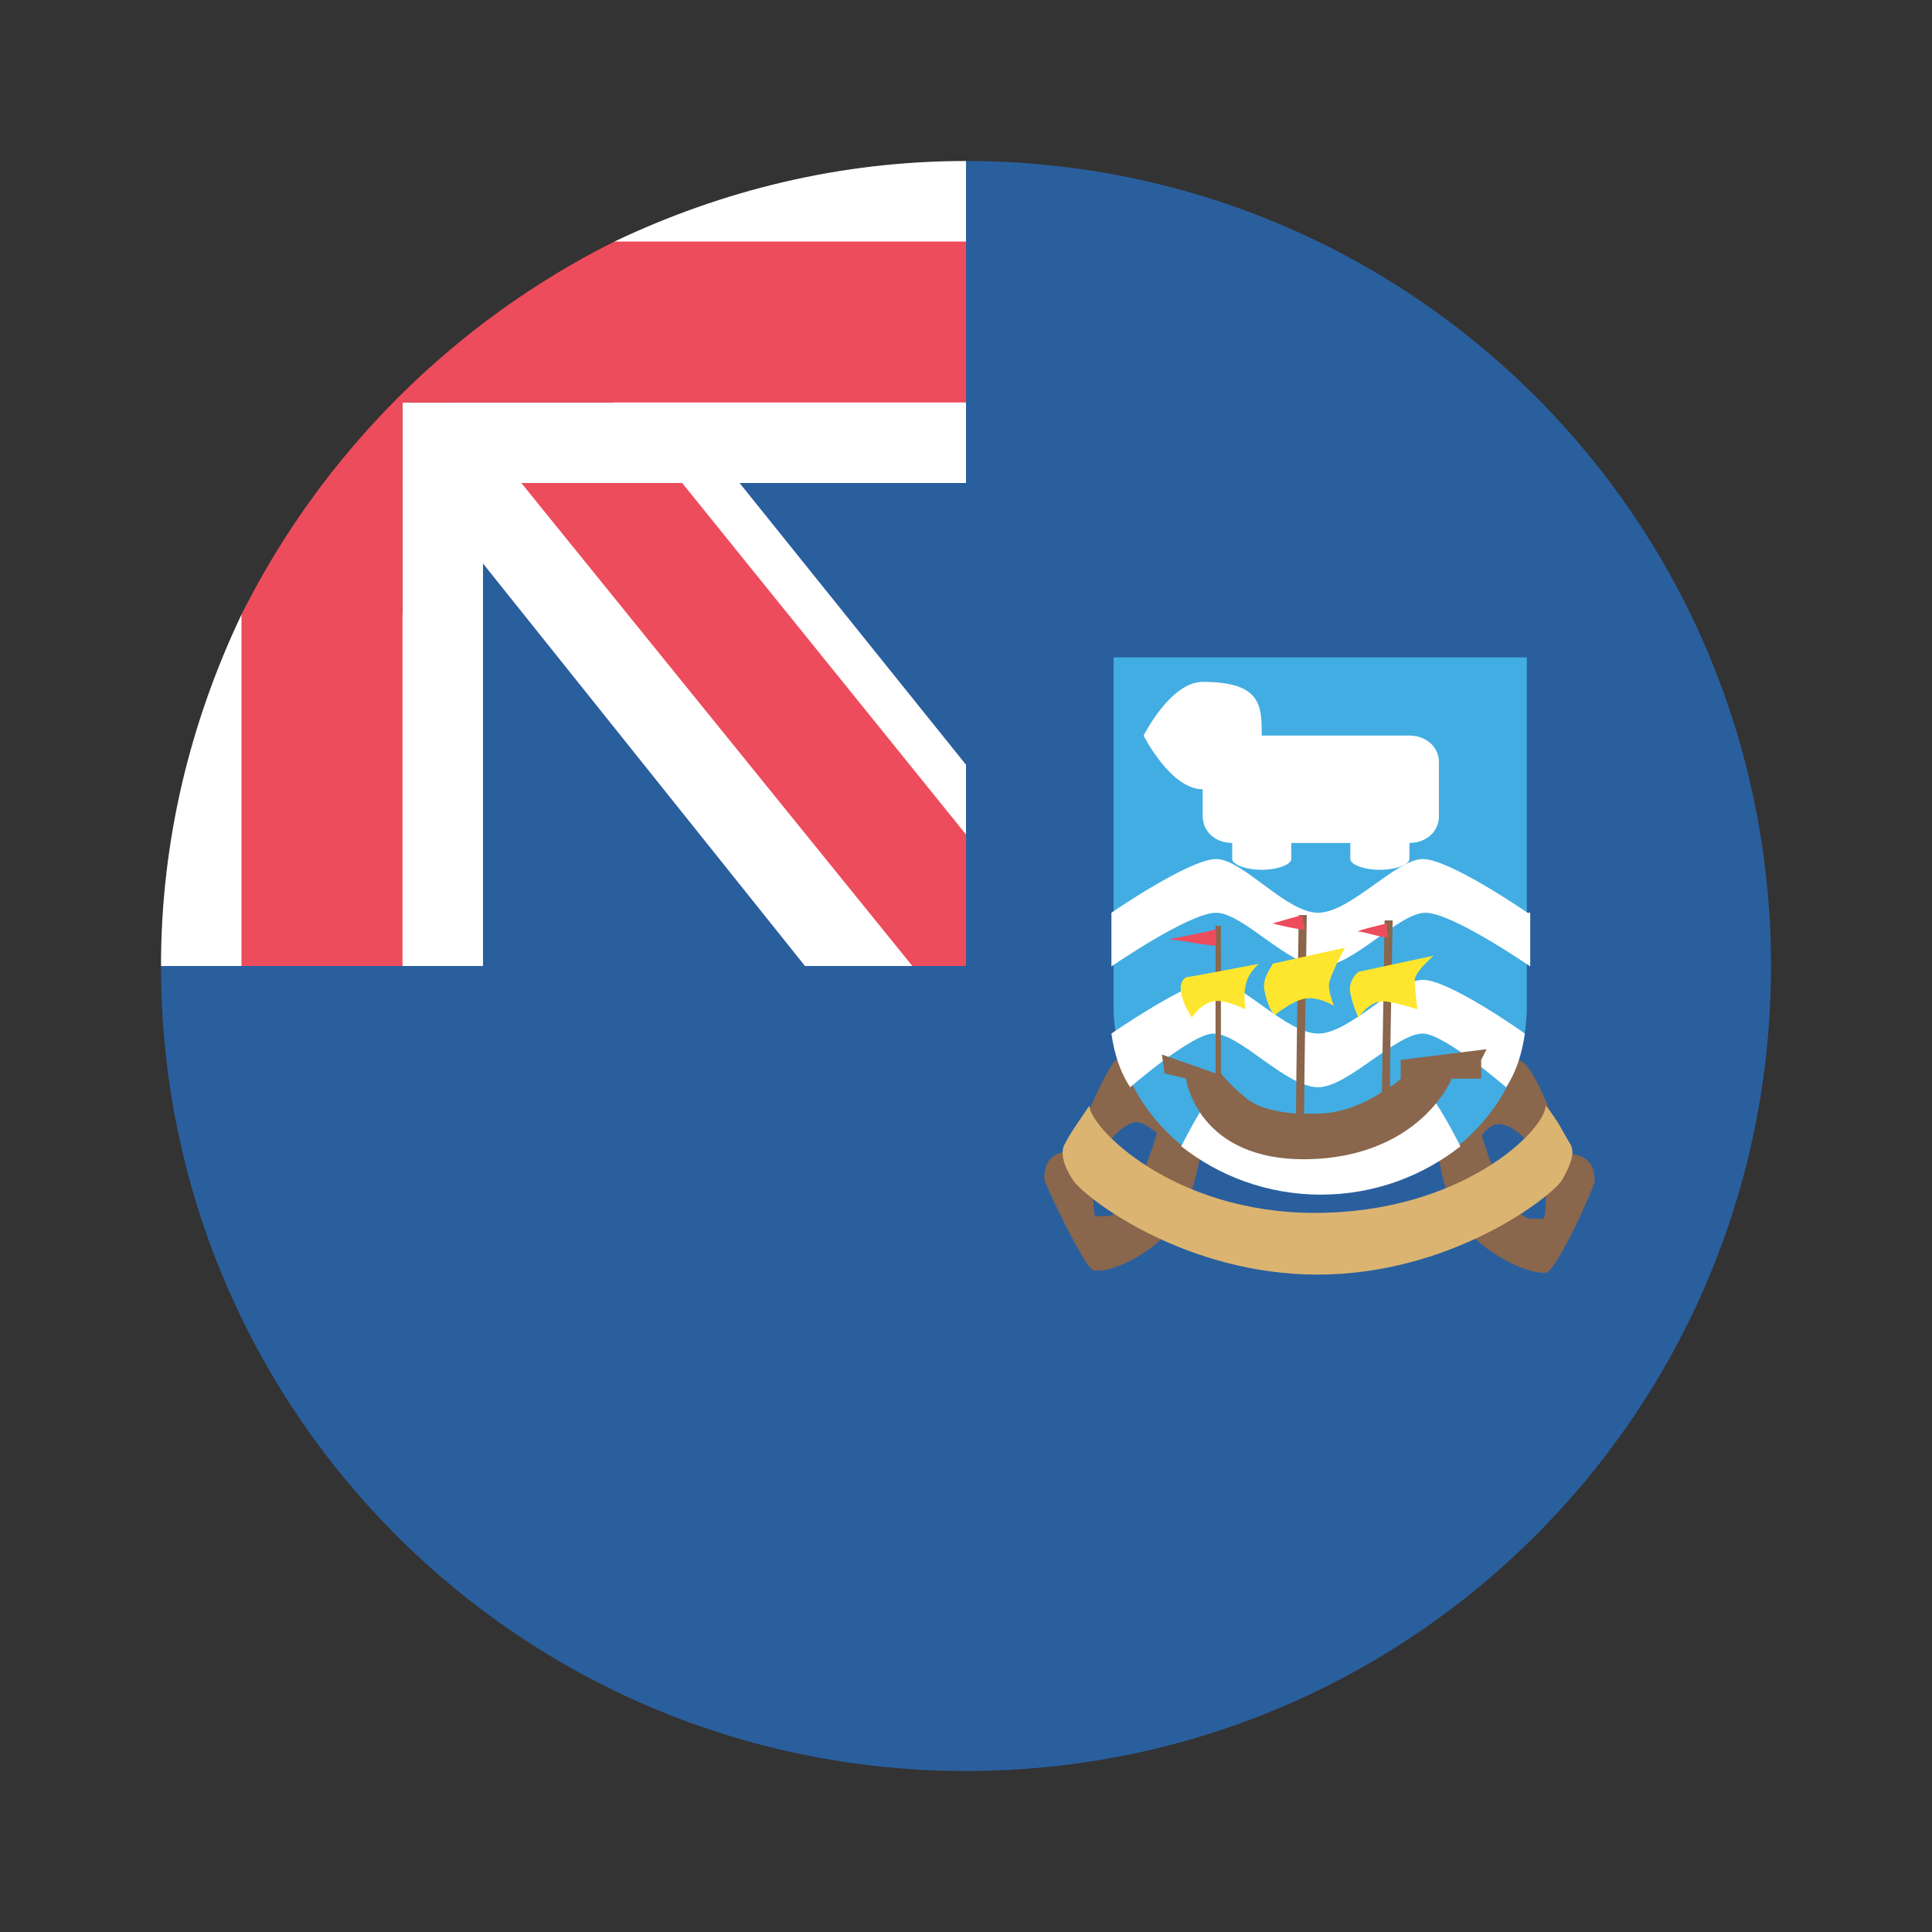
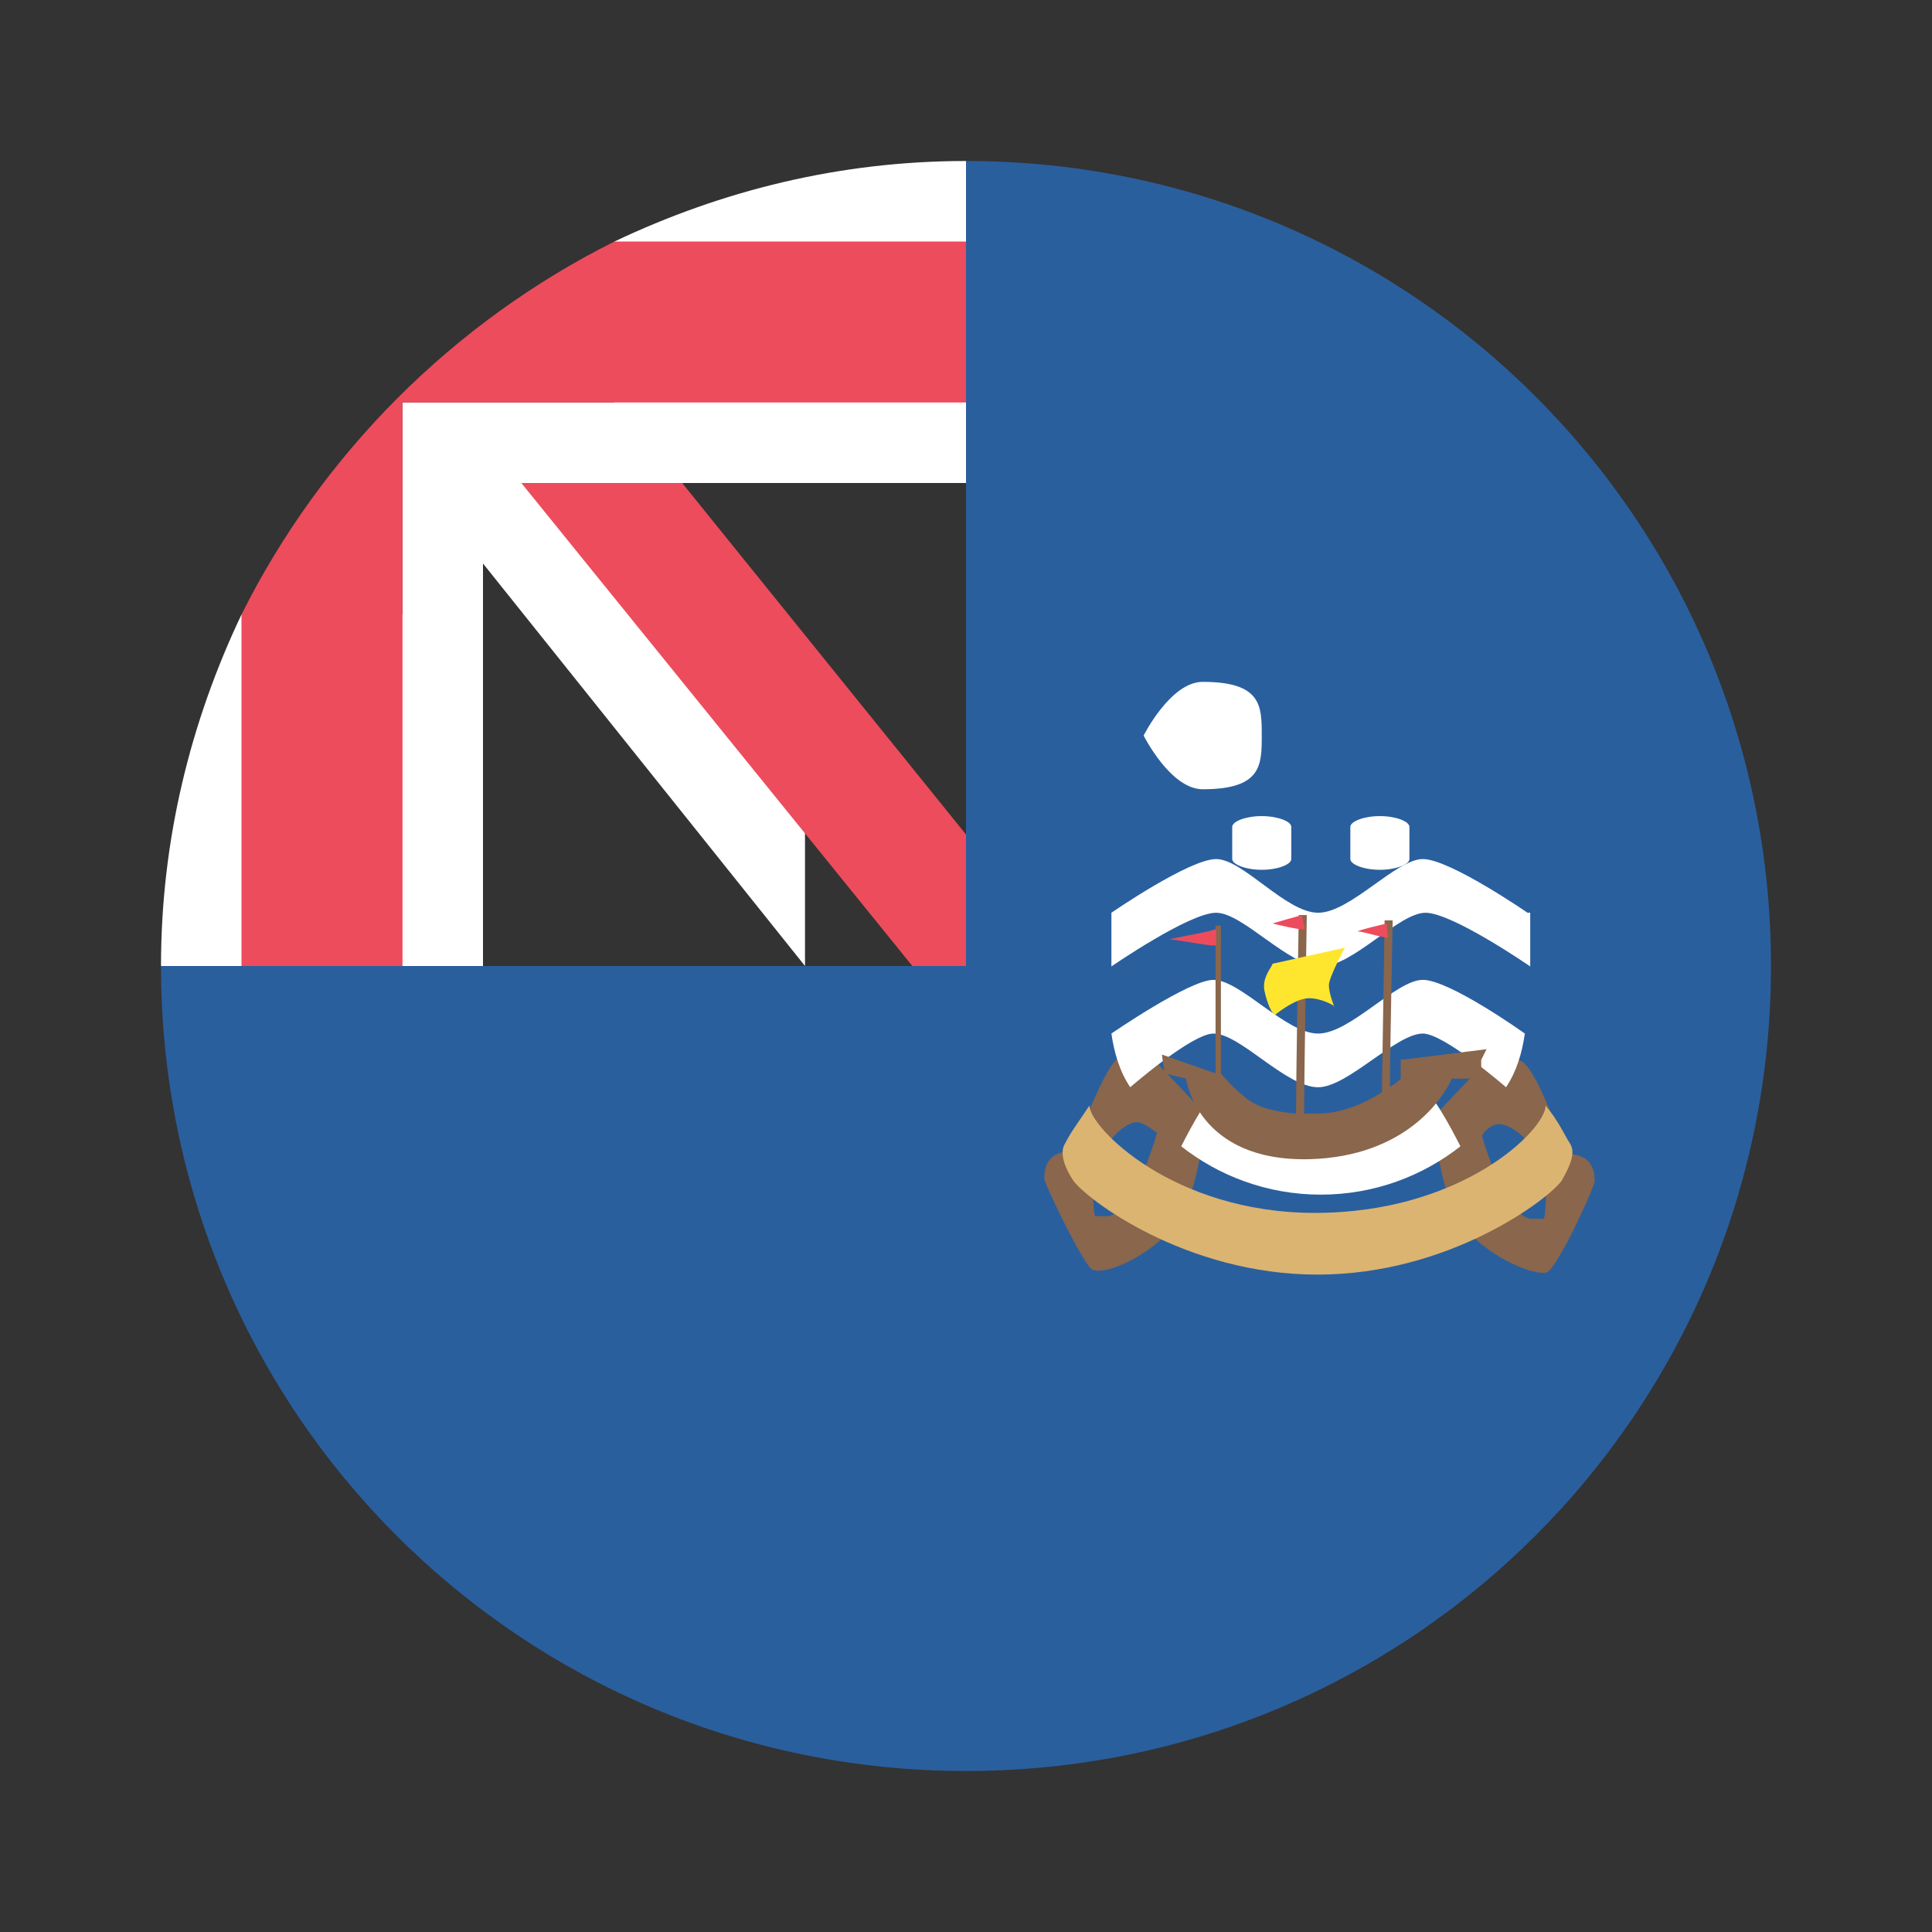
<svg xmlns="http://www.w3.org/2000/svg" width="48" height="48" viewBox="0 0 48 48" aria-hidden="true" role="img" class="iconify iconify--emojione" preserveAspectRatio="xMidYMid" version="1.1" id="svg676">
  <rect x="0" y="0" width="48" height="48" fill="#333333" stroke="none" />
  <defs id="defs680" />
-   <path fill="#2a5f9e" d="m 10.267,10.2 h 14.2 v 14.267 h -14.2 z" id="path618" style="stroke-width:1" />
-   <path fill="#ffffff" d="M 15.267,8.133 V 12 H 10.4 L 20,24 h 4 v -5 z" id="path620" style="stroke-width:1" />
+   <path fill="#ffffff" d="M 15.267,8.133 V 12 H 10.4 L 20,24 v -5 z" id="path620" style="stroke-width:1" />
  <path d="M 24,4 V 24 H 4 C 4,35.067 12.933,44 24,44 35.067,44 44,35.067 44,24 44,12.933 35.067,4 24,4" fill="#2a5f9e" id="path622" style="stroke-width:1" />
  <path d="M 10,15.267 H 6 C 4.733,17.933 4,20.867 4,24 h 8 V 11.933 h -2 v 3.333" fill="#ffffff" id="path624" style="stroke-width:1" />
  <path fill="#ed4c5c" d="M 24,20.733 15.333,10 h -4 L 22.667,24 H 24 Z" id="path626" style="stroke-width:1" />
  <path d="m 15.267,6 v 4 H 10 v 2 H 24 V 4 c -3.133,0 -6.067,0.733 -8.733,2 z" fill="#ffffff" id="path628" style="stroke-width:1" />
  <path d="M 24,6 H 15.267 C 11.267,8 8,11.267 6,15.267 V 24 h 4 V 10 h 14 z" fill="#ed4c5c" id="path630" style="stroke-width:1" />
  <g fill="#89664c" id="g636" transform="matrix(0.667,0,0,0.667,2.867,2.667)" style="stroke-width:1.5">
    <path d="m 38.8,35.6 c 0,-0.1 -0.9,-0.3 -1.4,-0.2 -0.4,0.1 -1.2,2.2 -1.3,2.3 l 0.8,1 c 0,0 0.5,-0.8 1.1,-0.9 0.3,0 0.5,0.2 0.8,0.4 0,0 -0.8,2.9 -1.8,3.1 h -0.5 c -0.1,-0.1 -0.1,-1.6 -0.1,-1.6 0,0 -0.2,-0.9 -1,-0.8 -0.8,0.1 -0.8,0.8 -0.8,1 0,0.2 1.5,3.3 1.8,3.4 0.5,0.2 2.1,-0.5 3,-1.6 1,-1.1 1.2,-4.1 1.2,-4.2 0.1,0.1 -1.8,-1.9 -1.8,-1.9" id="path632" style="stroke-width:1.5" />
    <path d="m 55.1,40 c 0,-0.2 0,-0.9 -0.8,-1 -0.8,-0.1 -1,0.8 -1,0.8 0,0 0,1.5 -0.1,1.6 h -0.5 c -1,-0.2 -1.8,-3.1 -1.8,-3.1 0.2,-0.3 0.5,-0.5 0.8,-0.4 0.5,0.1 1.1,0.8 1.1,0.9 0,0 0.8,-0.9 0.8,-1 0,0 -0.8,-2.2 -1.3,-2.3 -0.3,-0.2 -1.3,0 -1.3,0.1 l -1.9,2 c 0,0.1 0.2,3.1 1.2,4.2 1,1.1 2.5,1.7 3,1.6 0.4,-0.1 1.8,-3.2 1.8,-3.4" id="path634" style="stroke-width:1.5" />
  </g>
  <path d="m 27.067,27.467 c -0.267,0.4 -0.467,0.667 -0.6,0.933 -0.133,0.2 -0.067,0.533 0.2,0.933 C 27,29.8 29.467,31.667 32.733,31.667 36,31.667 38.467,29.8 38.8,29.333 39.067,28.867 39.133,28.6 39,28.4 c -0.133,-0.2 -0.267,-0.533 -0.6,-0.933 0,0.6 -2.067,2.667 -5.733,2.667 -3.533,0 -5.6,-2.133 -5.6,-2.667" fill="#dbb471" id="path638" style="stroke-width:1" />
-   <path d="M 27.667,16.333 V 25 C 27.667,27.6 30,29.667 32.8,29.667 35.6,29.667 37.933,27.6 37.933,25 V 16.333 H 27.667" fill="#42ade2" id="path640" style="stroke-width:1" />
  <g fill="#ffffff" id="g656" transform="matrix(0.667,0,0,0.667,2.867,2.667)" style="stroke-width:1.5">
    <path d="m 52.6,30 c 0,0 -2.9,-2 -3.9,-2 -1,0 -2.7,2 -3.9,2 -1.2,0 -2.8,-2 -3.8,-2 -1,0 -3.9,2 -3.9,2 v 2 c 0,0 2.9,-2 3.9,-2 1,0 2.7,2 3.9,2 1.2,0 2.9,-2 3.9,-2 1,0 3.9,2 3.9,2 v -2 z" id="path642" style="stroke-width:1.5" />
    <path d="m 52.5,34.5 c 0,0 -2.8,-2 -3.8,-2 -1,0 -2.7,2 -3.9,2 -1.2,0 -2.9,-2 -3.9,-2 -0.9,0 -3.8,2 -3.8,2 0.1,0.7 0.3,1.4 0.7,2 0,0 2.3,-2 3.1,-2 1,0 2.7,2 3.9,2 1.1,0 2.9,-2 3.9,-2 0.8,0 3.1,2 3.1,2 0.4,-0.6 0.6,-1.3 0.7,-2" id="path644" style="stroke-width:1.5" />
    <path d="m 50.1,38.7 c 0,0 -1,-2 -1.3,-2 -1,0 -2.7,2 -3.9,2 -1.1,0 -2.9,-2 -3.9,-2 -0.3,0 -1.3,2 -1.3,2 1.4,1.1 3.2,1.8 5.2,1.8 2,0 3.8,-0.7 5.2,-1.8" id="path646" style="stroke-width:1.5" />
    <path d="m 42.7,23.4 c 0,1.1 0,2 -2.2,2 -1.2,0 -2.2,-2 -2.2,-2 0,0 1,-2 2.2,-2 2.2,0 2.2,0.9 2.2,2" id="path648" style="stroke-width:1.5" />
-     <path d="m 49.3,26.4 c 0,0.6 -0.5,1 -1.1,1 h -6.6 c -0.6,0 -1.1,-0.4 -1.1,-1 v -2 c 0,-0.6 0.5,-1 1.1,-1 h 6.6 c 0.6,0 1.1,0.4 1.1,1 v 2" id="path650" style="stroke-width:1.5" />
    <path d="m 41.6,28 c 0,0.2 0.5,0.4 1.1,0.4 0.6,0 1.1,-0.2 1.1,-0.4 v -1.2 c 0,-0.2 -0.5,-0.4 -1.1,-0.4 -0.6,0 -1.1,0.2 -1.1,0.4 V 28" id="path652" style="stroke-width:1.5" />
    <path d="m 46,28 c 0,0.2 0.5,0.4 1.1,0.4 0.6,0 1.1,-0.2 1.1,-0.4 v -1.2 c 0,-0.2 -0.5,-0.4 -1.1,-0.4 -0.6,0 -1.1,0.2 -1.1,0.4 V 28" id="path654" style="stroke-width:1.5" />
  </g>
  <path d="M 36.8,26.6 V 26.333 L 36.933,26.067 34.8,26.333 V 26.8 c -0.067,0.067 -0.133,0.133 -0.267,0.2 0,-0.8 0.067,-4.067 0.067,-4.133 h -0.2 l -0.067,4.267 c -0.4,0.267 -1,0.533 -1.6,0.533 H 32.4 c 0,-0.8 0.067,-4.933 0.067,-4.933 h -0.2 c 0,0 -0.067,4.067 -0.067,4.933 C 31.4,27.6 31.067,27.4 30.867,27.2 30.6,27 30.333,26.667 30.333,26.667 V 23 H 30.2 v 3.667 L 28.867,26.2 28.933,26.667 29.467,26.8 c 0,0 0.267,2.067 3.067,2 2.4,-0.067 3.333,-1.533 3.533,-2 H 36.8 v -0.2" fill="#89664c" id="path658" style="stroke-width:1" />
  <g fill="#ed4c5c" id="g666" transform="matrix(0.667,0,0,0.667,2.867,2.667)" style="stroke-width:1.5">
    <path d="m 41,30.6 c -0.1,0.1 -2,0.4 -1.7,0.4 0.3,0 1.7,0.3 1.7,0.2 v -0.6" id="path660" style="stroke-width:1.5" />
    <path d="m 44.2,30.1 c -0.1,0 -1.1,0.3 -1.1,0.3 0,0 1.2,0.3 1.2,0.2 0,-0.1 -0.1,-0.4 -0.1,-0.5" id="path662" style="stroke-width:1.5" />
    <path d="m 47.4,30.4 c -0.1,0 -1.3,0.3 -1.1,0.3 0.2,0 1.1,0.3 1.1,0.2 0,-0.1 -0.1,-0.5 0,-0.5" id="path664" style="stroke-width:1.5" />
  </g>
  <g fill="#ffe62e" id="g674" transform="matrix(0.667,0,0,0.667,2.867,2.667)" style="stroke-width:1.5">
-     <path d="m 46.3,32.2 c 0,0 -0.4,0.3 -0.3,0.8 0.1,0.5 0.3,0.9 0.3,0.9 0,0 0.4,-0.6 0.9,-0.6 0.4,0 1.3,0.3 1.3,0.3 0,0 -0.1,-0.7 -0.1,-1.1 0,-0.3 0.7,-0.9 0.7,-0.9 l -2.8,0.6" id="path668" style="stroke-width:1.5" />
-     <path d="m 39.9,32.4 c 0,0 -0.3,0.1 -0.2,0.6 0.1,0.5 0.4,0.9 0.4,0.9 0,0 0.3,-0.5 0.8,-0.6 0.4,-0.1 1.2,0.3 1.2,0.3 0,0 -0.1,-0.5 0,-0.9 0.1,-0.5 0.5,-0.8 0.5,-0.8 0,0 -2.6,0.5 -2.7,0.5" id="path670" style="stroke-width:1.5" />
    <path d="m 43.1,31.9 c 0,0.1 -0.4,0.5 -0.3,1 0.1,0.5 0.3,0.9 0.4,0.9 0,0 0.6,-0.5 1.1,-0.6 0.5,-0.1 1.2,0.3 1.1,0.3 0,0 -0.2,-0.5 -0.2,-0.8 0,-0.3 0.6,-1.4 0.6,-1.4 l -2.7,0.6" id="path672" style="stroke-width:1.5" />
  </g>
</svg>